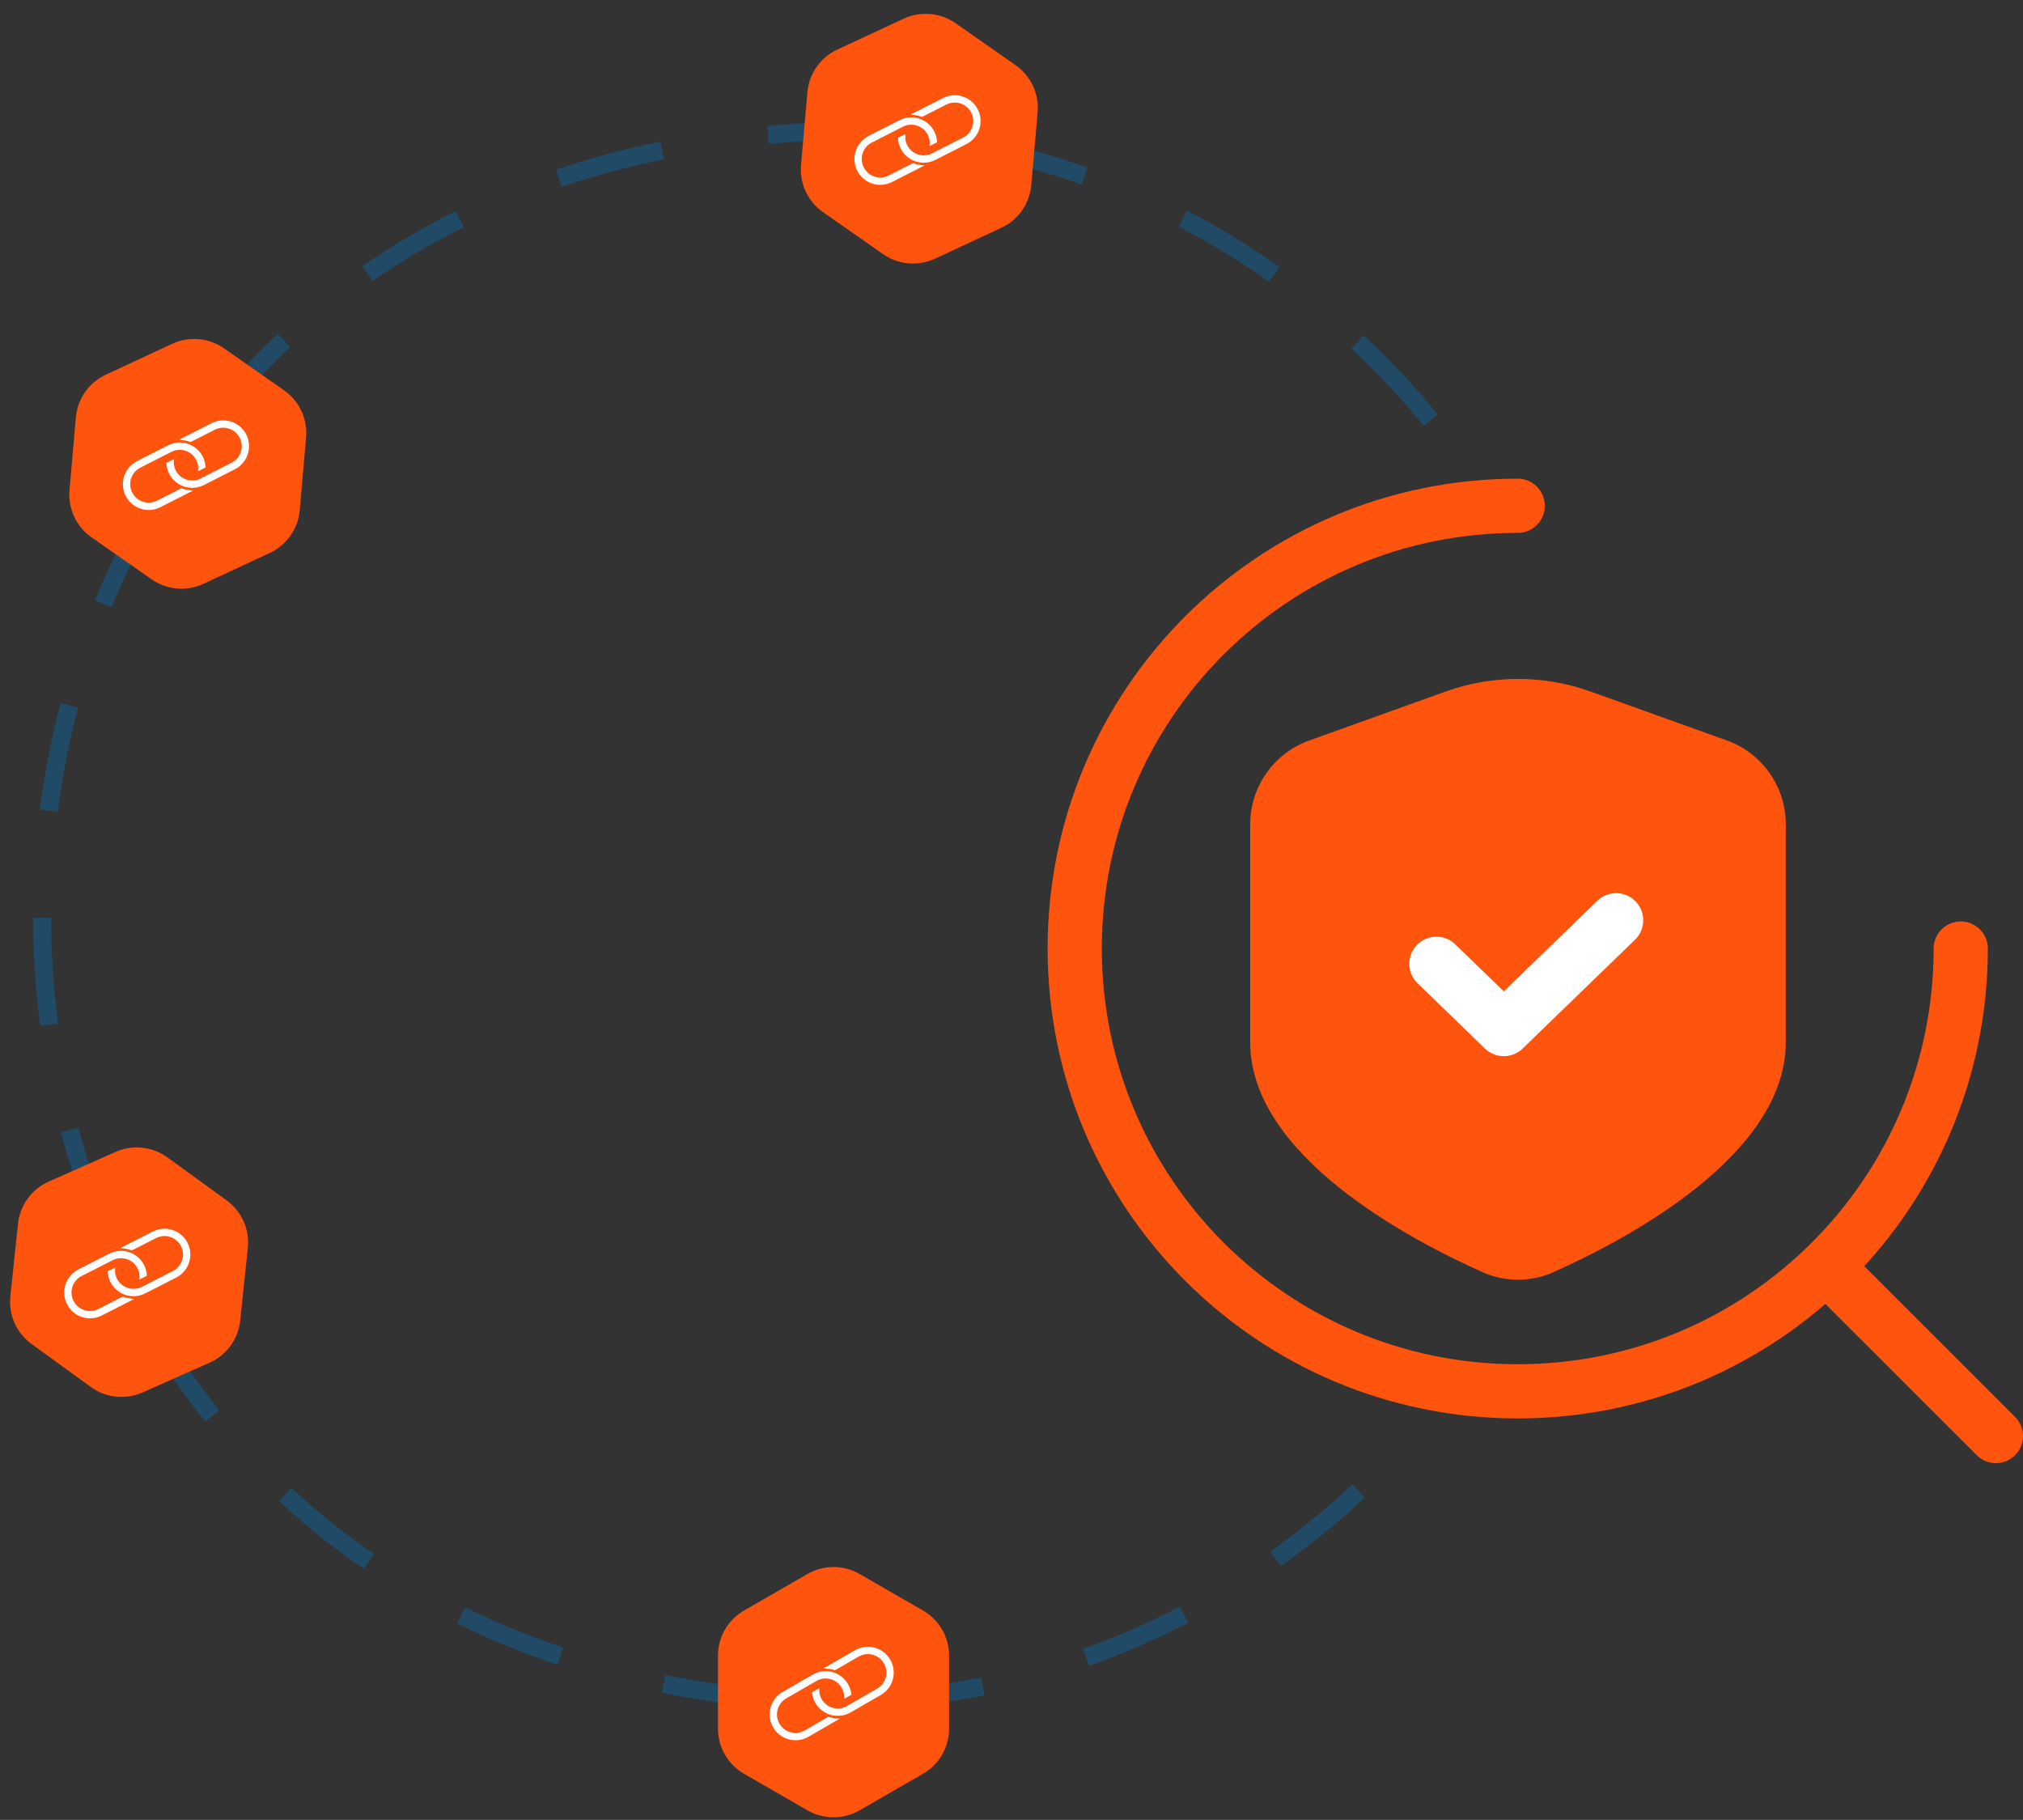
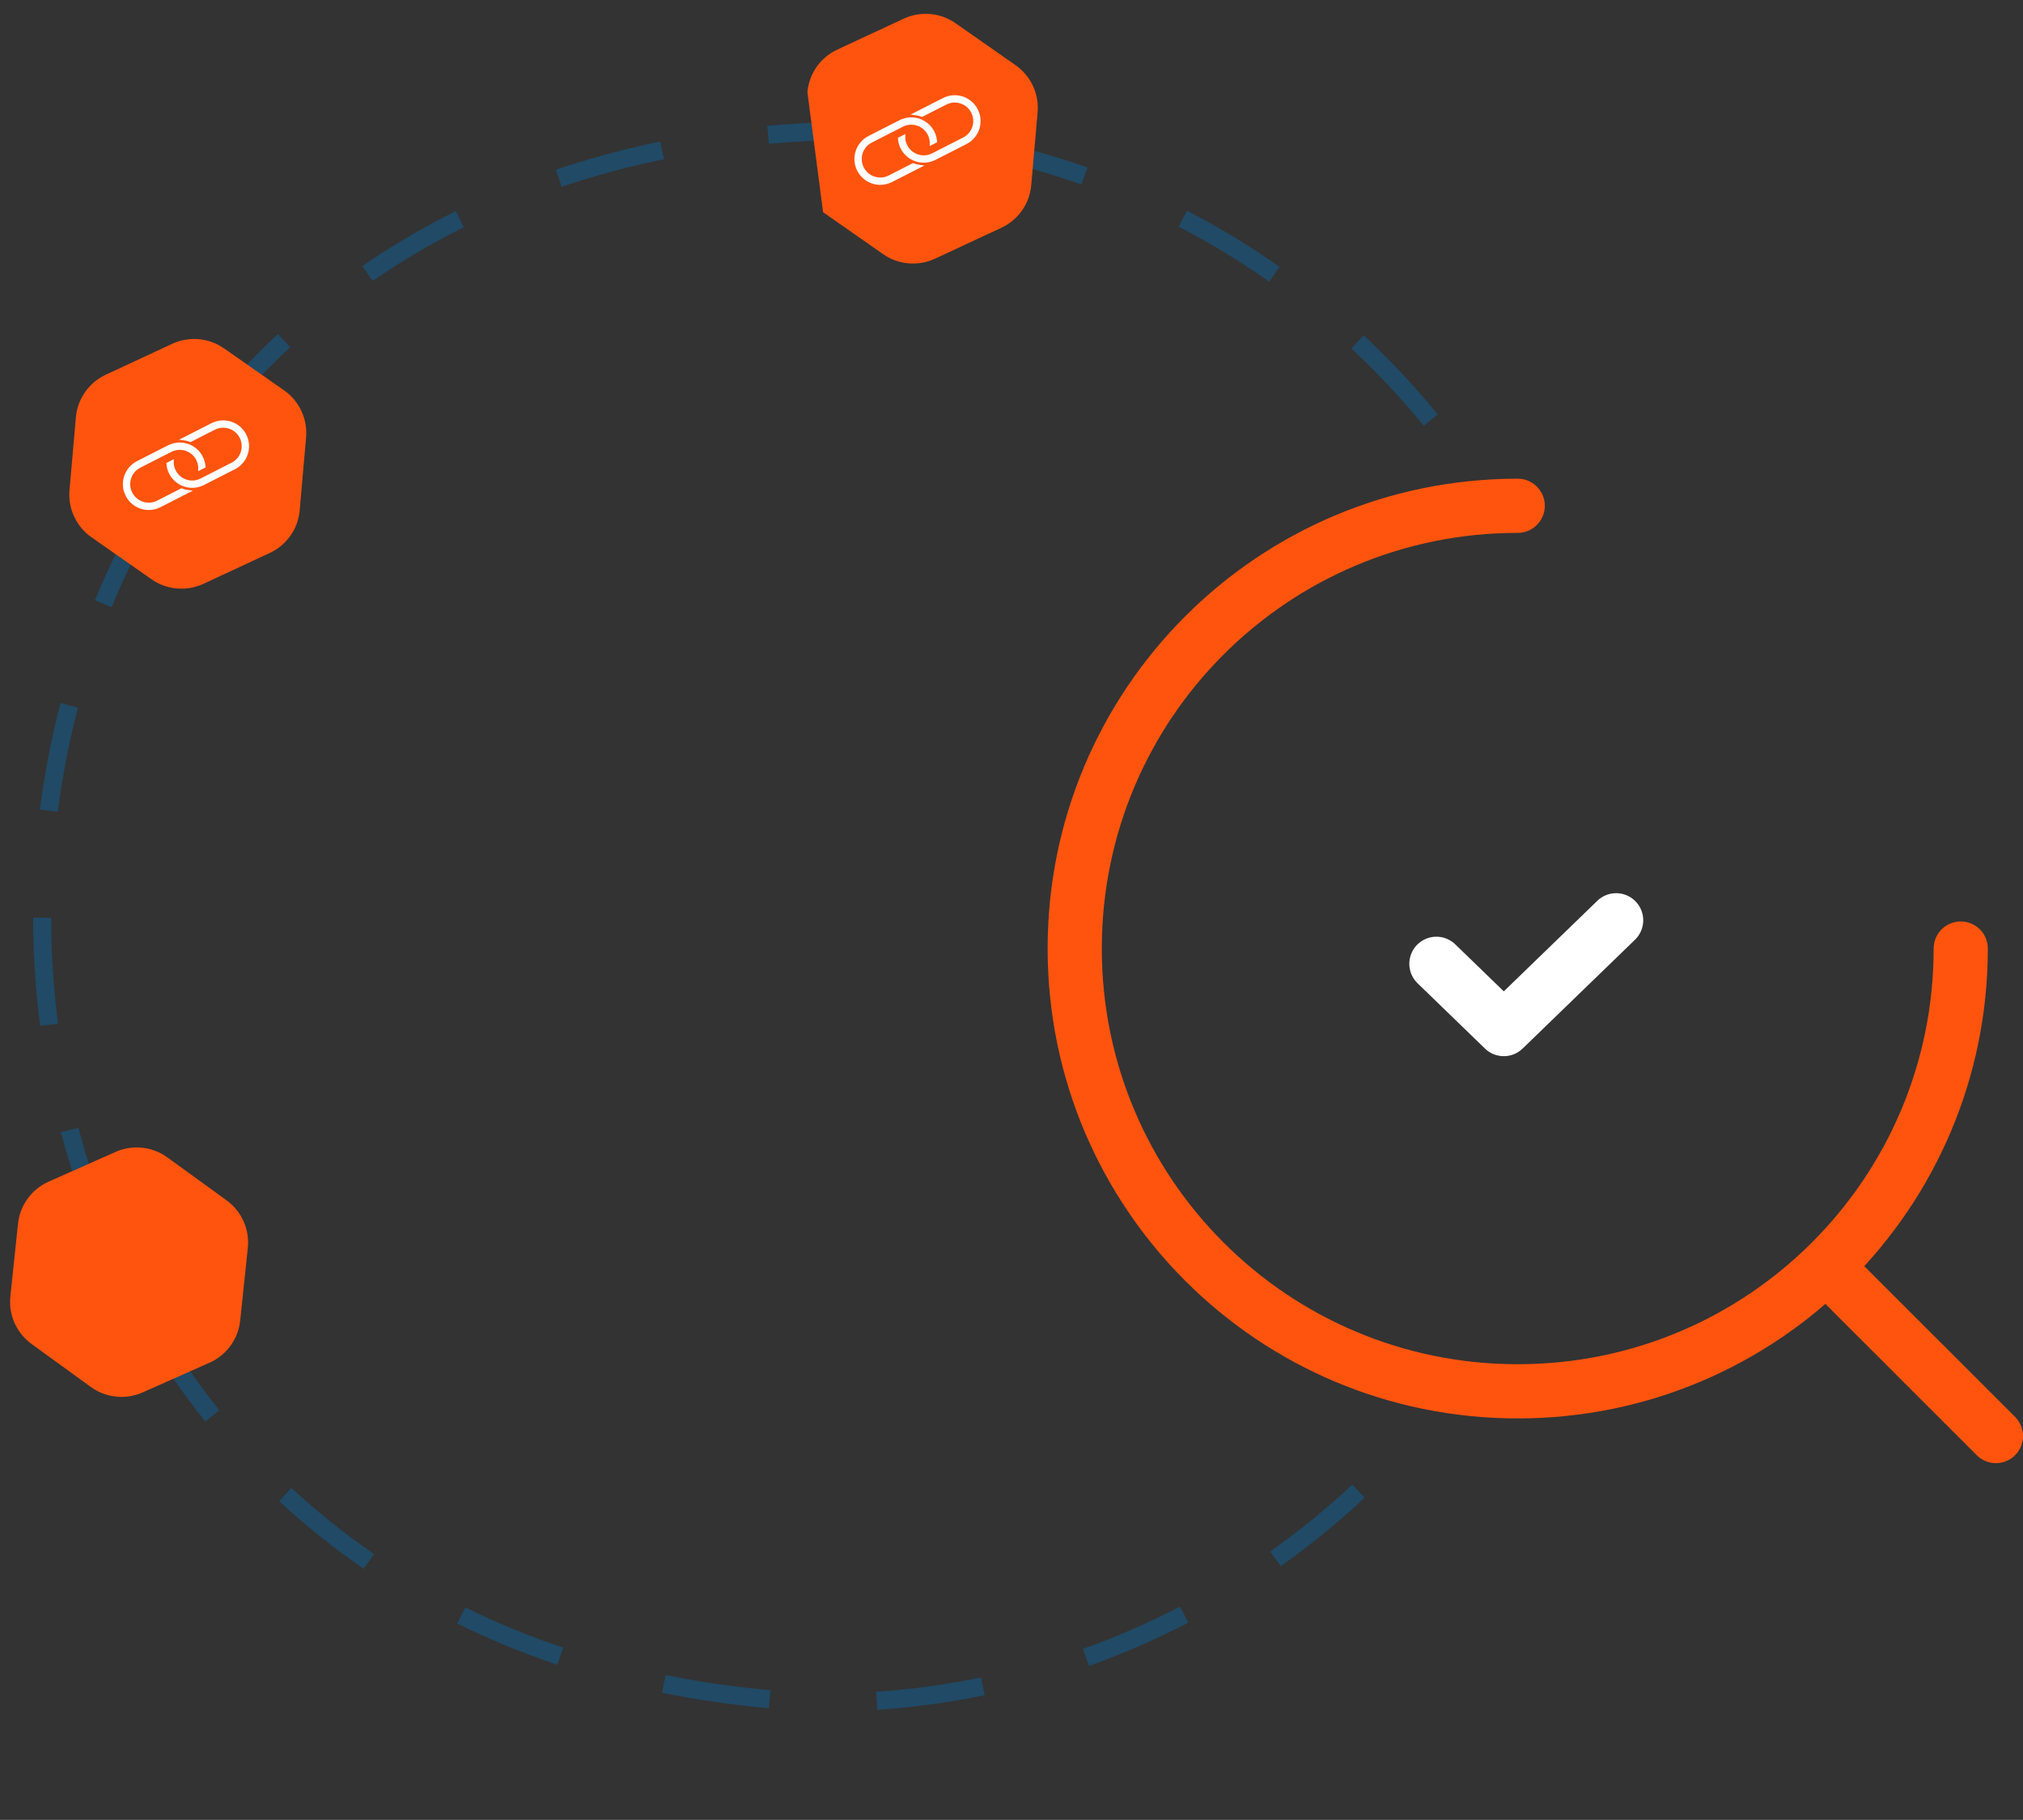
<svg xmlns="http://www.w3.org/2000/svg" width="448px" height="403px" viewBox="0 0 448 403" version="1.1">
  <rect x="0" y="0" width="448" height="403" fill="#333333" stroke="none" />
  <title>outreach-hero</title>
  <g id="designs" stroke="none" stroke-width="1" fill="none" fill-rule="evenodd">
    <g id="outreach-illustrations-" transform="translate(-735, -281)">
      <g id="outreach-hero" transform="translate(735.244, 281.875)">
        <g transform="translate(-0, 0)" id="Group-4">
          <g transform="translate(0, 0)">
            <path d="M194.045,377.755 L193.773,373.763 C201.567,373.234 209.381,372.165 216.998,370.585 L217.808,374.503 C210.013,376.118 202.019,377.212 194.045,377.755 L194.045,377.755 Z M170.034,377.399 C161.972,376.673 154.003,375.517 146.349,373.964 L147.143,370.042 C154.653,371.568 162.476,372.702 170.393,373.415 L170.034,377.399 L170.034,377.399 Z M240.908,368.027 L239.568,364.258 C246.911,361.643 254.142,358.491 261.062,354.891 L262.904,358.442 C255.823,362.125 248.422,365.349 240.908,368.027 L240.908,368.027 Z M123.203,367.775 C115.55,365.205 108.089,362.137 101.028,358.651 L102.793,355.065 C109.695,358.469 116.989,361.471 124.473,363.982 L123.203,367.775 L123.203,367.775 Z M80.315,346.533 C73.719,342.006 67.411,336.96 61.567,331.532 L64.285,328.599 C69.985,333.893 76.139,338.817 82.574,343.232 L80.315,346.533 L80.315,346.533 Z M283.376,345.947 L281.068,342.682 C287.432,338.174 293.546,333.186 299.24,327.859 L301.967,330.78 C296.142,336.231 289.887,341.334 283.376,345.947 Z M45.211,313.917 C40.24,307.706 35.658,301.045 31.592,294.12 L35.037,292.093 C39.005,298.854 43.477,305.355 48.328,311.417 L45.211,313.917 L45.211,313.917 Z M20.907,272.612 C17.875,265.277 15.297,257.621 13.245,249.856 L17.108,248.833 C19.114,256.426 21.634,263.912 24.598,271.081 L20.907,272.612 L20.907,272.612 Z M8.637,226.294 C7.615,218.39 7.093,210.331 7.087,202.341 L11.082,202.337 C11.089,210.159 11.599,218.047 12.599,225.782 L8.637,226.294 L8.637,226.294 Z M12.559,178.89 L8.595,178.382 C9.608,170.436 11.144,162.506 13.162,154.815 L17.026,155.831 C15.053,163.354 13.55,171.113 12.559,178.89 L12.559,178.89 Z M24.475,133.572 L20.781,132.049 C23.837,124.621 27.416,117.381 31.419,110.531 L34.868,112.55 C30.957,119.241 27.46,126.314 24.475,133.572 L24.475,133.572 Z M315.053,93.419 C310.121,87.379 304.727,81.618 299.02,76.297 L301.743,73.369 C307.582,78.814 313.101,84.708 318.147,90.888 L315.053,93.419 L315.053,93.419 Z M48.116,93.209 L44.992,90.715 C49.984,84.451 55.469,78.518 61.295,73.08 L64.021,76.006 C58.336,81.311 52.985,87.099 48.116,93.209 Z M280.816,61.502 C274.433,57 267.688,52.901 260.77,49.318 L262.606,45.766 C269.685,49.431 276.586,53.626 283.118,58.233 L280.816,61.502 L280.816,61.502 Z M82.276,61.331 L80.009,58.037 C86.535,53.537 93.495,49.445 100.694,45.872 L102.47,49.456 C95.439,52.944 88.645,56.939 82.276,61.331 L82.276,61.331 Z M124.13,40.491 L122.852,36.701 C130.271,34.195 138.055,32.099 145.987,30.472 L146.789,34.39 C139.017,35.984 131.394,38.037 124.13,40.491 L124.13,40.491 Z M239.247,39.989 C231.898,37.386 224.293,35.272 216.646,33.702 L217.448,29.785 C225.274,31.391 233.057,33.555 240.58,36.218 L239.247,39.989 L239.247,39.989 Z M170.031,30.979 L169.666,26.997 C173.665,26.63 177.777,26.361 181.886,26.199 C185.774,26.153 189.803,26.326 193.676,26.581 L193.414,30.573 C189.628,30.323 185.776,30.197 181.965,30.197 C178.003,30.355 173.962,30.619 170.031,30.979 L170.031,30.979 Z" id="Shape" fill="#204A66" fill-rule="nonzero" />
-             <path d="M178.572,347.668 C182.144,345.61 186.544,345.61 190.116,347.668 L204.159,355.762 C207.731,357.821 209.931,361.625 209.931,365.741 L209.931,381.929 C209.931,386.045 207.731,389.849 204.159,391.908 L190.116,400.002 C186.544,402.06 182.144,402.06 178.572,400.002 L164.529,391.908 C160.957,389.85 158.756,386.045 158.756,381.929 L158.756,365.741 C158.756,361.625 160.957,357.82 164.529,355.762 L178.572,347.668 L178.572,347.668 Z" id="Path" fill="#FF540E" fill-rule="nonzero" />
-             <path d="M187.051,374.051 C186.856,373.351 186.483,372.691 185.933,372.143 C184.229,370.439 181.465,370.437 179.761,372.143 L174.309,377.595 C172.605,379.3 172.604,382.062 174.309,383.766 C176.013,385.471 178.777,385.469 180.479,383.766 L184.671,379.576 L185.034,379.586 C185.475,379.586 185.909,379.542 186.331,379.458 L181.251,384.537 C180.187,385.602 178.79,386.135 177.394,386.135 C175.998,386.135 174.601,385.602 173.538,384.537 C171.408,382.409 171.408,378.952 173.538,376.824 L178.99,371.371 C180.054,370.307 181.451,369.774 182.848,369.774 C184.243,369.774 185.641,370.307 186.704,371.371 C187.242,371.909 187.643,372.531 187.91,373.195 L187.051,374.051 Z M180.829,374.211 C181.024,374.912 181.398,375.575 181.949,376.127 C183.653,377.832 186.417,377.829 188.119,376.127 L193.573,370.674 C195.278,368.97 195.278,366.207 193.573,364.503 C191.869,362.799 189.105,362.798 187.401,364.503 L183.211,368.693 L182.848,368.683 C182.407,368.683 181.973,368.727 181.551,368.811 L186.63,363.732 C187.694,362.667 189.091,362.135 190.488,362.135 C191.883,362.135 193.28,362.667 194.344,363.732 C196.473,365.86 196.473,369.316 194.344,371.445 L188.89,376.898 C187.827,377.963 186.43,378.495 185.034,378.495 C183.638,378.495 182.241,377.963 181.177,376.898 C180.639,376.358 180.236,375.734 179.97,375.067 L180.829,374.211 Z" id="Shape" stroke="#FFFFFF" stroke-width="0.532" fill="#FFFFFF" transform="translate(183.94, 374.135) rotate(195) translate(-183.94, -374.135)" />
            <path d="M22.572,254.668 C26.144,252.61 30.544,252.61 34.116,254.668 L48.159,262.762 C51.731,264.821 53.931,268.625 53.931,272.741 L53.931,288.929 C53.931,293.045 51.731,296.849 48.159,298.908 L34.116,307.002 C30.544,309.06 26.144,309.06 22.572,307.002 L8.529,298.908 C4.957,296.85 2.756,293.045 2.756,288.929 L2.756,272.741 C2.756,268.625 4.957,264.82 8.529,262.762 L22.572,254.668 L22.572,254.668 Z" id="Path" fill="#FF540E" fill-rule="nonzero" transform="translate(28.344, 280.835) rotate(6) translate(-28.344, -280.835)" />
            <path d="M35.572,75.668 C39.144,73.61 43.544,73.61 47.116,75.668 L61.159,83.762 C64.731,85.821 66.931,89.625 66.931,93.741 L66.931,109.929 C66.931,114.045 64.731,117.849 61.159,119.908 L47.116,128.002 C43.544,130.06 39.144,130.06 35.572,128.002 L21.529,119.908 C17.957,117.85 15.756,114.045 15.756,109.929 L15.756,93.741 C15.756,89.625 17.957,85.82 21.529,83.762 L35.572,75.668 L35.572,75.668 Z" id="Path-Copy" fill="#FF540E" fill-rule="nonzero" transform="translate(41.344, 101.835) rotate(5) translate(-41.344, -101.835)" />
-             <path d="M197.572,3.668 C201.144,1.61 205.544,1.61 209.116,3.668 L223.159,11.762 C226.731,13.821 228.931,17.625 228.931,21.741 L228.931,37.929 C228.931,42.045 226.731,45.849 223.159,47.908 L209.116,56.002 C205.544,58.06 201.144,58.06 197.572,56.002 L183.529,47.908 C179.957,45.85 177.756,42.045 177.756,37.929 L177.756,21.741 C177.756,17.625 179.957,13.82 183.529,11.762 L197.572,3.668 L197.572,3.668 Z" id="Path-Copy-2" fill="#FF540E" fill-rule="nonzero" transform="translate(203.344, 29.835) rotate(5) translate(-203.344, -29.835)" />
-             <path d="M31.051,281.051 C30.856,280.351 30.483,279.691 29.933,279.143 C28.229,277.439 25.465,277.437 23.761,279.143 L18.309,284.595 C16.605,286.3 16.604,289.062 18.309,290.766 C20.013,292.471 22.777,292.469 24.479,290.766 L28.671,286.576 L29.034,286.586 C29.475,286.586 29.909,286.542 30.331,286.458 L25.251,291.537 C24.187,292.602 22.79,293.135 21.394,293.135 C19.998,293.135 18.601,292.602 17.538,291.537 C15.408,289.409 15.408,285.952 17.538,283.824 L22.99,278.371 C24.054,277.307 25.451,276.774 26.848,276.774 C28.243,276.774 29.641,277.307 30.704,278.371 C31.242,278.909 31.643,279.531 31.91,280.195 L31.051,281.051 Z M24.829,281.211 C25.024,281.912 25.398,282.575 25.949,283.127 C27.653,284.832 30.417,284.829 32.119,283.127 L37.573,277.674 C39.278,275.97 39.278,273.207 37.573,271.503 C35.869,269.799 33.105,269.798 31.401,271.503 L27.211,275.693 L26.848,275.683 C26.407,275.683 25.973,275.727 25.551,275.811 L30.63,270.732 C31.694,269.667 33.091,269.135 34.488,269.135 C35.883,269.135 37.28,269.667 38.344,270.732 C40.473,272.86 40.473,276.316 38.344,278.445 L32.89,283.898 C31.827,284.963 30.43,285.495 29.034,285.495 C27.638,285.495 26.241,284.963 25.177,283.898 C24.639,283.358 24.236,282.734 23.97,282.067 L24.829,281.211 Z" id="Shape" stroke="#FFFFFF" stroke-width="0.532" fill="#FFFFFF" transform="translate(27.94, 281.135) rotate(198) translate(-27.94, -281.135)" />
+             <path d="M197.572,3.668 C201.144,1.61 205.544,1.61 209.116,3.668 L223.159,11.762 C226.731,13.821 228.931,17.625 228.931,21.741 L228.931,37.929 C228.931,42.045 226.731,45.849 223.159,47.908 L209.116,56.002 C205.544,58.06 201.144,58.06 197.572,56.002 L183.529,47.908 L177.756,21.741 C177.756,17.625 179.957,13.82 183.529,11.762 L197.572,3.668 L197.572,3.668 Z" id="Path-Copy-2" fill="#FF540E" fill-rule="nonzero" transform="translate(203.344, 29.835) rotate(5) translate(-203.344, -29.835)" />
            <path d="M44.051,102.051 C43.856,101.351 43.483,100.691 42.933,100.143 C41.229,98.439 38.465,98.437 36.761,100.143 L31.309,105.595 C29.605,107.3 29.604,110.062 31.309,111.766 C33.013,113.471 35.777,113.469 37.479,111.766 L41.671,107.576 L42.034,107.586 C42.475,107.586 42.909,107.542 43.331,107.458 L38.251,112.537 C37.187,113.602 35.79,114.135 34.394,114.135 C32.998,114.135 31.601,113.602 30.538,112.537 C28.408,110.409 28.408,106.952 30.538,104.824 L35.99,99.371 C37.054,98.307 38.451,97.774 39.848,97.774 C41.243,97.774 42.641,98.307 43.704,99.371 C44.242,99.909 44.643,100.531 44.91,101.195 L44.051,102.051 Z M37.829,102.211 C38.024,102.912 38.398,103.575 38.949,104.127 C40.653,105.832 43.417,105.829 45.119,104.127 L50.573,98.674 C52.278,96.97 52.278,94.207 50.573,92.503 C48.869,90.799 46.105,90.798 44.401,92.503 L40.211,96.693 L39.848,96.683 C39.407,96.683 38.973,96.727 38.551,96.811 L43.63,91.732 C44.694,90.667 46.091,90.135 47.488,90.135 C48.883,90.135 50.28,90.667 51.344,91.732 C53.473,93.86 53.473,97.316 51.344,99.445 L45.89,104.898 C44.827,105.963 43.43,106.495 42.034,106.495 C40.638,106.495 39.241,105.963 38.177,104.898 C37.639,104.358 37.236,103.734 36.97,103.067 L37.829,102.211 Z" id="Shape-Copy" stroke="#FFFFFF" stroke-width="0.532" fill="#FFFFFF" transform="translate(40.94, 102.135) rotate(198) translate(-40.94, -102.135)" />
            <path d="M206.051,30.051 C205.856,29.351 205.483,28.691 204.933,28.143 C203.229,26.439 200.465,26.437 198.761,28.143 L193.309,33.595 C191.605,35.3 191.604,38.062 193.309,39.766 C195.013,41.471 197.777,41.469 199.479,39.766 L203.671,35.576 L204.034,35.586 C204.475,35.586 204.909,35.542 205.331,35.458 L200.251,40.537 C199.187,41.602 197.79,42.135 196.394,42.135 C194.998,42.135 193.601,41.602 192.538,40.537 C190.408,38.409 190.408,34.952 192.538,32.824 L197.99,27.371 C199.054,26.307 200.451,25.774 201.848,25.774 C203.243,25.774 204.641,26.307 205.704,27.371 C206.242,27.909 206.643,28.531 206.91,29.195 L206.051,30.051 Z M199.829,30.211 C200.024,30.912 200.398,31.575 200.949,32.127 C202.653,33.832 205.417,33.829 207.119,32.127 L212.573,26.674 C214.278,24.97 214.278,22.207 212.573,20.503 C210.869,18.799 208.105,18.798 206.401,20.503 L202.211,24.693 L201.848,24.683 C201.407,24.683 200.973,24.727 200.551,24.811 L205.63,19.732 C206.694,18.667 208.091,18.135 209.488,18.135 C210.883,18.135 212.28,18.667 213.344,19.732 C215.473,21.86 215.473,25.316 213.344,27.445 L207.89,32.898 C206.827,33.963 205.43,34.495 204.034,34.495 C202.638,34.495 201.241,33.963 200.177,32.898 C199.639,32.358 199.236,31.734 198.97,31.067 L199.829,30.211 Z" id="Shape-Copy-2" stroke="#FFFFFF" stroke-width="0.532" fill="#FFFFFF" transform="translate(202.94, 30.134) rotate(198) translate(-202.94, -30.134)" />
            <path d="M433.968,209.172 C433.968,263.356 390.078,307.22 335.862,307.22 C281.646,307.22 237.756,263.356 237.756,209.172 C237.756,154.988 281.646,111.125 335.862,111.125" id="Path" stroke="#FF540E" stroke-width="12" stroke-linecap="round" stroke-linejoin="round" />
-             <path d="M395.219,229.917 L395.219,181.631 C395.221,173.321 389.994,165.902 382.153,163.086 L352.009,152.265 C341.62,148.536 330.257,148.536 319.868,152.265 L289.685,163.105 C281.85,165.92 276.625,173.328 276.619,181.631 L276.619,229.917 C276.619,255.006 311.823,273.572 328.012,280.805 C333.04,283.068 338.797,283.068 343.825,280.805 C360.014,273.572 395.219,254.967 395.219,229.917 L395.219,229.917 Z" id="Path" fill="#FF540E" />
            <polyline id="Path" stroke="#FFFFFF" stroke-width="12" stroke-linecap="round" stroke-linejoin="round" points="357.655 202.911 332.778 227.003 317.852 212.548" />
            <line x1="441.756" y1="317.125" x2="408.504" y2="283.892" id="Path" stroke="#FF540E" stroke-width="12" stroke-linecap="round" stroke-linejoin="round" />
          </g>
        </g>
      </g>
    </g>
  </g>
</svg>